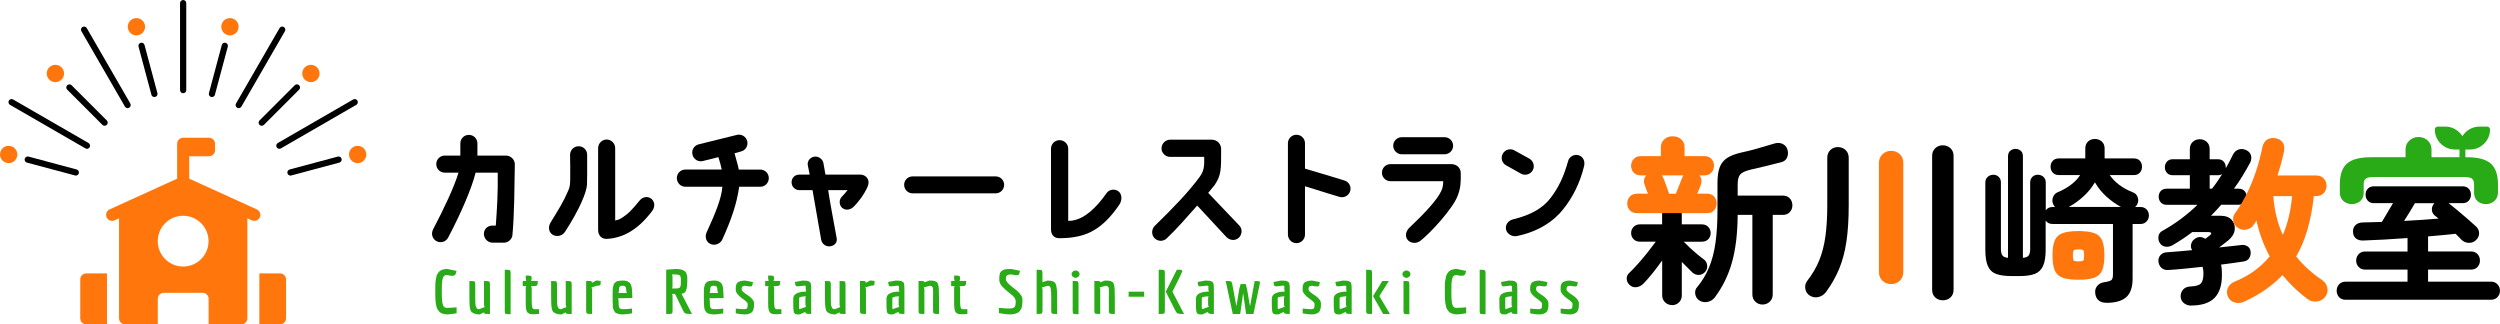
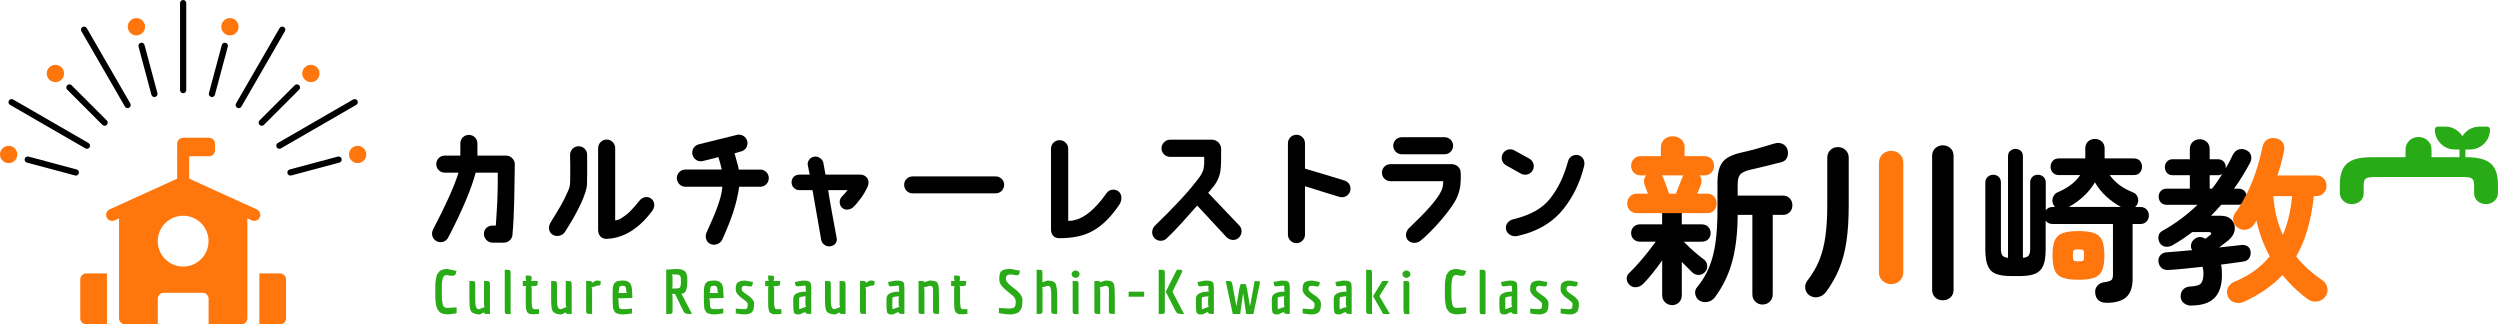
<svg xmlns="http://www.w3.org/2000/svg" id="b" width="908.13" height="117.81" viewBox="0 0 908.13 117.81">
  <g id="c">
    <path d="M29.15,101.51v14.12c0,1.21.98,2.19,2.19,2.19h7.51v-18.5h-7.51c-1.21,0-2.19.98-2.19,2.19Z" fill="#ff760d" />
    <path d="M101.72,99.32h-7.51v18.5h7.51c1.21,0,2.19-.98,2.19-2.19v-14.12c0-1.21-.98-2.19-2.19-2.19Z" fill="#ff760d" />
    <path d="M93.25,76.05l-24.52-11.15v-8.13h7.19c1.21,0,2.19-.98,2.19-2.19v-2.35c0-1.21-.98-2.19-2.19-2.19h-9.38c-1.21,0-2.19.98-2.19,2.19v12.67l-24.52,11.15c-1.1.5-1.59,1.8-1.09,2.9.5,1.1,1.8,1.59,2.9,1.09l1.6-.73v36.31c0,1.21.98,2.19,2.19,2.19h11.89v-9.27c0-1.21.98-2.19,2.19-2.19h14.08c1.21,0,2.19.98,2.19,2.19v9.27h11.89c1.21,0,2.19-.98,2.19-2.19v-36.31l1.6.73c.29.13.6.2.91.2.83,0,1.63-.48,2-1.28.5-1.1.01-2.4-1.09-2.9ZM66.53,96.83c-5.09,0-9.23-4.14-9.23-9.23s4.14-9.23,9.23-9.23,9.23,4.14,9.23,9.23-4.14,9.23-9.23,9.23Z" fill="#ff760d" />
    <path d="M157.3,83.35c4.23-8.04,7.66-15.42,9.26-20.63h-4.98c-1.74,0-3.1-1.36-3.1-3.1s1.36-3.1,3.1-3.1h5.64v-4.42c0-1.74,1.36-3.1,3.1-3.1s3.1,1.36,3.1,3.1v4.42h10.39c1.69,0,3.2,1.41,3.2,3.15-.14,7.94-.14,18.19-.89,25.94-.28,1.46-1.6,2.54-3.1,2.54h-4.09c-1.74,0-3.15-1.46-3.15-3.2s1.36-3.01,3.1-3.01h1.22c.42-5.92.8-11.51.71-19.22h-8.04c-1.41,5.64-5.22,14.57-10.01,23.64-.8,1.5-2.73,2.07-4.23,1.22-1.5-.8-2.02-2.73-1.22-4.23Z" />
    <path d="M200.69,85.23c-1.46-.99-1.6-2.87-.71-4.37,3.43-5.64,4.51-7.19,6.49-11.75.52-1.18.66-2.16.66-4.23,0-3.38.05-4.65-.05-8.6,0-1.74,1.36-3.15,3.05-3.15,1.74-.05,3.15,1.36,3.15,3.05,0,4.89.05,8.65-.05,10.9-.14,2.77-2.77,9.12-8.04,17.2-.94,1.46-3.1,1.88-4.51.94ZM236.73,72.3c1.22,1.17,1.27,2.91.05,4.51-2.91,3.76-5.31,5.87-8.37,7.66-1.5.89-4.7,2.21-8.04,2.3-1.74.05-3.1-1.13-3.1-3.24v-29.7c0-1.74,1.41-3.15,3.1-3.15s3.1,1.41,3.1,3.15v26.27c.94-.19,1.55-.42,2.07-.75,2.63-1.6,3.95-3.01,6.86-6.58,1.08-1.32,3.05-1.64,4.32-.47Z" />
    <path d="M279.27,64.69c0,1.74-1.36,3.15-3.1,3.15h-7.66c-.89,6.25-2.87,11.98-6.16,19.22-.75,1.55-2.77,2.3-4.32,1.55-1.55-.7-2.07-2.63-1.36-4.18,3.2-6.96,5.45-12.45,5.73-16.59h-13.44c-1.69,0-3.1-1.41-3.1-3.15s1.41-3.1,3.1-3.1h13.21c-.28-1.32-.56-2.44-1.22-4.51l-5.64,1.41c-1.69.42-3.38-.61-3.76-2.3-.42-1.65.56-3.34,2.26-3.76l13.86-3.43c1.65-.42,3.34.61,3.76,2.26.42,1.69-.61,3.38-2.26,3.76l-2.35.66c.56,2.26,1.22,4.09,1.55,5.92h7.8c1.74,0,3.1,1.41,3.1,3.1Z" />
    <path d="M315.5,66.24c0,.38-.09.99-.33,1.55-1.22,2.82-3.48,5.83-5.36,7.57-.52.47-1.41.8-2.21.8-1.22-.05-2.58-.94-2.58-2.77,0-.8.33-1.6.99-2.16.75-.8,1.36-1.5,1.88-2.16h-7.05c.42,3.1,2.02,11.7,3.1,17.53.23,1.36-.66,2.63-2.35,2.87-1.55.23-3.01-.85-3.29-2.35,0,0-3.05-17.53-3.15-18.05h-4.79c-1.55,0-2.82-1.27-2.82-2.82s1.08-2.82,2.82-2.82h3.76c-.14-.94-.52-2.4-.71-3.52-.14-1.03.47-2.68,2.4-3.01,1.22-.24,3.01.71,3.29,2.3,0,0,.66,3.76.75,4.23h12.78c1.27,0,2.87,1.03,2.87,2.82Z" />
    <path d="M328.43,67.13c0-1.69,1.36-3.05,3.05-3.05h30.22c1.69,0,3.06,1.36,3.06,3.05s-1.36,3.1-3.06,3.1h-30.22c-1.69,0-3.05-1.41-3.05-3.1Z" />
    <path d="M406.64,74.28c-5.22,7.75-10.2,10.48-14.71,11.51-2.44.52-3.95.7-7.24.75-2.02-.09-2.91-1.5-2.91-3.2v-29.33c0-1.74,1.41-3.1,3.1-3.1s3.15,1.36,3.15,3.1v26.22c1.27,0,1.6-.09,2.54-.33,3.15-.75,7.19-3.71,11.42-9.78.99-1.41,3.1-1.64,4.42-.52,1.27,1.13,1.17,3.24.24,4.65Z" />
    <path d="M419.33,86.45c-1.17-1.22-1.03-3.29.19-4.46,6.72-6.53,12.41-12.45,16.31-17.81,1.69-2.35,1.64-4.14,1.6-7.19h-12.36c-1.74,0-3.15-1.41-3.15-3.1s1.41-3.15,3.15-3.15h15.13c1.88,0,3.52,1.55,3.38,3.71,0,7,.09,9.21-2.44,12.88,0,0-.85,1.03-2.26,2.73l11.33,11.89c1.17,1.22,1.03,3.24-.23,4.42-1.27,1.18-3.15.99-4.42-.19l-10.67-11.51c-3.48,3.9-7.47,8.55-11.14,11.98-1.27,1.17-3.24,1.08-4.42-.19Z" />
    <path d="M486.49,71.5s-7.75-2.35-12.45-3.85v17.58c0,1.69-1.41,3.1-3.1,3.1s-3.1-1.41-3.1-3.1v-33.18c0-1.69,1.36-3.1,3.1-3.1s3.1,1.41,3.1,3.1v9.21c5.08,1.46,14.38,4.32,14.38,4.32,1.64.52,2.54,2.26,2.02,3.9s-2.3,2.54-3.95,2.02Z" />
    <path d="M530.62,62.72c.09,3.43-.05,5.64-1.13,8.41-1.65,4.51-9.73,13.39-13.54,16.35-1.36,1.08-3.48.99-4.61-.33-1.08-1.32-.66-3.2.56-4.37,5.97-5.64,10.1-10.2,11.56-13.25.56-1.03.75-2.16.8-3.71h-19.17c-1.69,0-3.1-1.36-3.1-3.1s1.41-3.1,3.1-3.1h22.23c1.93.09,3.24,1.41,3.29,3.1ZM506.09,52.94c0-1.74,1.41-3.1,3.1-3.1h15.56c1.69,0,3.1,1.36,3.1,3.1s-1.41,3.1-3.1,3.1h-15.56c-1.69,0-3.1-1.41-3.1-3.1Z" />
    <path d="M547.07,60.04c-1.5-.85-2.02-2.73-1.17-4.23.85-1.5,2.73-2.02,4.23-1.17l5.45,3.01c1.46.85,2.02,2.77,1.17,4.23-.85,1.5-2.77,2.02-4.23,1.22l-5.45-3.06ZM575.41,60.41c-1.46,6.06-4.18,11.33-7.43,15.42-3.57,4.61-9.35,8.37-17.01,9.92-1.64.33-3.52-.7-3.9-2.4-.38-1.88.99-3.29,2.54-3.67,6.81-1.65,10.86-4.23,13.49-7.57,3.01-3.85,4.93-7.9,6.53-13.63.42-1.64,2.26-2.58,3.85-2.07,1.64.52,2.4,2.21,1.93,3.99Z" />
    <path d="M607.39,110.82c-.99,0-1.83-.33-2.54-1-.71-.67-1.06-1.53-1.06-2.61v-12.61c-1.12,1.59-2.29,3.15-3.54,4.7-1.24,1.54-2.36,2.81-3.35,3.8-.69.69-1.5,1.09-2.45,1.22-.94.13-1.78-.15-2.51-.84-.64-.6-.99-1.32-1.03-2.16-.04-.84.23-1.53.84-2.09.99-.94,2.09-2.1,3.31-3.47,1.22-1.37,2.4-2.78,3.54-4.21,1.14-1.44,2.09-2.69,2.86-3.76h-5.73c-.94,0-1.72-.3-2.32-.9-.6-.6-.9-1.35-.9-2.25s.3-1.6.9-2.22c.6-.62,1.37-.93,2.32-.93h8.04v-4.38h-9.39c-.94,0-1.68-.29-2.22-.87-.54-.58-.8-1.28-.8-2.09,0-.86.27-1.58.8-2.16.54-.58,1.28-.87,2.22-.87h4.76c-.3-.73-.59-1.47-.87-2.22-.28-.75-.48-1.32-.61-1.71-.3-.86-.28-1.64.06-2.35.34-.71.92-1.17,1.74-1.38l.19-.06h-3.92c-.9,0-1.62-.29-2.16-.87-.54-.58-.8-1.28-.8-2.09s.27-1.51.8-2.09c.54-.58,1.25-.87,2.16-.87h7.85v-3.8c0-.99.35-1.8,1.06-2.45.71-.64,1.6-.96,2.67-.96s2.03.32,2.73.96c.71.64,1.06,1.46,1.06,2.45v3.8h7.72c.94,0,1.67.29,2.19.87s.77,1.28.77,2.09-.26,1.51-.77,2.09-1.24.87-2.19.87h-3.6c.86.26,1.45.74,1.77,1.45.32.71.33,1.49.03,2.35-.17.43-.4,1.01-.68,1.74-.28.73-.59,1.46-.93,2.19h4.38c.94,0,1.67.29,2.19.87.51.58.77,1.3.77,2.16s-.26,1.51-.77,2.09c-.52.58-1.24.87-2.19.87h-8.88v4.38h7.27c.99,0,1.77.31,2.35.93.58.62.87,1.36.87,2.22,0,.9-.29,1.65-.87,2.25-.58.6-1.36.9-2.35.9h-6.56c.56.6,1.3,1.33,2.22,2.19.92.86,1.87,1.68,2.83,2.48.97.79,1.75,1.41,2.35,1.83.69.56,1.06,1.29,1.13,2.19s-.2,1.67-.8,2.32c-.64.69-1.39,1.04-2.25,1.06-.86.02-1.63-.27-2.32-.87-1.03-.99-2.32-2.27-3.86-3.86v12.1c0,1.07-.34,1.94-1.03,2.61-.69.66-1.52,1-2.51,1ZM605.66,71.12h3.22c.34-.86.75-1.89,1.22-3.09.47-1.2.86-2.19,1.16-2.96.3-.81.81-1.37,1.54-1.67h-11.07c.34.13.68.33,1,.61.32.28.57.65.74,1.13.17.34.39.89.64,1.64.26.75.54,1.52.84,2.32.3.79.54,1.47.71,2.03ZM640.21,110.62c-.99,0-1.84-.34-2.57-1.03-.73-.69-1.09-1.59-1.09-2.7v-28.83h-5.34c-.04,6.73-.73,12.47-2.06,17.21-1.33,4.74-3.43,9.02-6.31,12.84-.69.86-1.58,1.38-2.67,1.58-1.09.19-2.09-.01-2.99-.61-.77-.56-1.23-1.32-1.38-2.28-.15-.97.07-1.79.68-2.48,1.8-2.14,3.25-4.54,4.34-7.17,1.09-2.64,1.88-5.66,2.35-9.07.47-3.41.71-7.32.71-11.74v-9.97c0-2.4.29-4.32.87-5.76.58-1.44,1.52-2.55,2.83-3.35,1.31-.79,3.03-1.43,5.18-1.9,1.67-.34,3.59-.83,5.76-1.45,2.17-.62,4.11-1.19,5.82-1.71,1.16-.39,2.19-.38,3.09.03.9.41,1.5,1.04,1.8,1.9.34,1.03.34,2.01,0,2.93-.34.92-1.03,1.53-2.06,1.83-1.85.47-3.73.94-5.66,1.42-1.93.47-3.84.92-5.73,1.35-1.76.43-2.96.99-3.6,1.67-.64.69-.97,1.91-.97,3.67v4.05h16.41c1.07,0,1.92.34,2.54,1.03.62.69.93,1.52.93,2.51s-.31,1.76-.93,2.44c-.62.69-1.47,1.03-2.54,1.03h-3.67v28.83c0,1.12-.36,2.02-1.09,2.7-.73.69-1.61,1.03-2.64,1.03Z" />
    <path d="M657.45,107.41c-.94-.6-1.5-1.44-1.67-2.51-.17-1.07.06-2.04.71-2.9,1.84-2.36,3.29-4.83,4.34-7.4,1.05-2.57,1.8-5.48,2.25-8.72.45-3.24.68-7,.68-11.29v-17.24c0-1.2.38-2.16,1.13-2.86.75-.71,1.66-1.06,2.73-1.06s1.99.35,2.77,1.06c.77.71,1.16,1.66,1.16,2.86v17.24c0,5.06-.28,9.46-.84,13.19-.56,3.73-1.45,7.06-2.67,9.97-1.22,2.92-2.8,5.68-4.73,8.3-.69.94-1.59,1.55-2.7,1.83-1.12.28-2.17.12-3.15-.48ZM686.73,102.9c-1.07,0-1.99-.35-2.77-1.06-.77-.71-1.16-1.64-1.16-2.8v-39.63c0-1.16.39-2.09,1.16-2.8.77-.71,1.69-1.06,2.77-1.06s1.98.35,2.73,1.06c.75.71,1.13,1.64,1.13,2.8v39.63c0,1.16-.38,2.09-1.13,2.8-.75.71-1.66,1.06-2.73,1.06ZM705.71,109.08c-1.07,0-1.98-.34-2.73-1.03-.75-.69-1.13-1.63-1.13-2.83v-48.58c0-1.16.38-2.09,1.13-2.8.75-.71,1.66-1.06,2.73-1.06s2.05.35,2.8,1.06c.75.71,1.13,1.64,1.13,2.8v48.58c0,1.2-.38,2.14-1.13,2.83-.75.69-1.68,1.03-2.8,1.03Z" />
    <path d="M765.09,109.98c-1.2,0-2.15-.31-2.83-.93-.69-.62-1.07-1.47-1.16-2.54-.13-1.03.11-1.91.71-2.64.6-.73,1.44-1.18,2.51-1.35,1.42-.21,2.31-.48,2.67-.8.36-.32.55-1.02.55-2.09v-18.27h-21.94c-1.12,0-1.95-.41-2.51-1.22v10.55c0,2.53-.31,4.49-.93,5.89-.62,1.39-1.62,2.36-2.99,2.9-1.37.54-3.22.8-5.53.8h-3.02c-2.27,0-4.11-.26-5.5-.77-1.39-.51-2.4-1.47-3.02-2.86-.62-1.39-.93-3.38-.93-5.95v-24.39c0-.86.29-1.54.87-2.06s1.25-.77,2.03-.77,1.43.26,1.96.77c.54.51.8,1.2.8,2.06v24.13c0,1.07.18,1.86.55,2.35.36.49,1.04.78,2.03.87v-36.87c0-.9.28-1.58.84-2.03.56-.45,1.18-.68,1.87-.68.73,0,1.36.23,1.9.68.54.45.8,1.13.8,2.03v36.87c1.03-.09,1.73-.36,2.09-.84.36-.47.55-1.26.55-2.38v-24.13c0-.86.27-1.54.8-2.06s1.19-.77,1.96-.77c.81,0,1.5.26,2.06.77s.84,1.2.84,2.06v10.1c.56-.81,1.39-1.22,2.51-1.22h.84c-.09-.13-.18-.26-.29-.39-.11-.13-.2-.28-.29-.45-.43-.86-.48-1.74-.16-2.64.32-.9.89-1.52,1.71-1.87,1.76-.73,3.35-1.62,4.76-2.67,1.42-1.05,2.55-2.24,3.41-3.57h-7.72c-.94,0-1.68-.3-2.22-.9-.54-.6-.8-1.31-.8-2.12,0-.86.27-1.58.8-2.16s1.28-.87,2.22-.87h9.59v-3.6c0-1.07.33-1.92,1-2.54.66-.62,1.49-.93,2.48-.93s1.82.31,2.51.93c.69.62,1.03,1.47,1.03,2.54v3.6h10.62c.94,0,1.67.29,2.19.87s.77,1.3.77,2.16-.26,1.52-.77,2.12c-.51.6-1.24.9-2.19.9h-8.75c1.84,2.7,4.67,4.8,8.49,6.31.81.3,1.37.89,1.67,1.77.3.88.24,1.73-.19,2.54-.17.39-.43.71-.77.97h1.93c.94,0,1.69.3,2.25.9.56.6.84,1.33.84,2.19s-.28,1.53-.84,2.16c-.56.62-1.31.93-2.25.93h-2.83v19.82c0,3.13-.77,5.38-2.32,6.76-1.54,1.37-3.95,2.06-7.21,2.06ZM755.12,100.84c-2.36,0-4.18-.23-5.47-.68s-2.18-1.28-2.67-2.48c-.49-1.2-.74-2.92-.74-5.15s.25-3.95.74-5.15c.49-1.2,1.38-2.03,2.67-2.48s3.11-.68,5.47-.68,4.18.23,5.47.68c1.29.45,2.18,1.28,2.67,2.48.49,1.2.74,2.92.74,5.15s-.25,3.95-.74,5.15c-.49,1.2-1.38,2.03-2.67,2.48-1.29.45-3.11.68-5.47.68ZM751.52,75.17h18.92c-1.84-.99-3.6-2.24-5.28-3.76-1.67-1.52-3.07-3.25-4.18-5.18-1.07,1.84-2.43,3.53-4.09,5.05-1.65,1.52-3.44,2.82-5.37,3.89ZM755.12,95.24c1.12,0,1.82-.15,2.12-.45.3-.3.45-1.05.45-2.25s-.15-1.95-.45-2.25c-.3-.3-1.01-.45-2.12-.45s-1.77.15-2.09.45c-.32.3-.48,1.05-.48,2.25s.16,1.95.48,2.25c.32.3,1.02.45,2.09.45Z" />
    <path d="M795.91,111.01c-.94,0-1.8-.29-2.57-.87-.77-.58-1.18-1.41-1.22-2.48,0-.99.31-1.82.93-2.51.62-.69,1.53-1.05,2.73-1.09,1.89-.09,3.13-.46,3.73-1.13.6-.66.9-1.9.9-3.7,0-.77-.11-1.54-.32-2.32-2.36.26-4.62.49-6.79.71-2.17.22-4.02.36-5.57.45-1.03.09-1.88-.16-2.54-.74s-1.04-1.36-1.13-2.35c-.09-.86.15-1.62.71-2.28.56-.66,1.35-1.02,2.38-1.06,1.16-.09,2.53-.19,4.12-.32,1.59-.13,3.26-.28,5.02-.45-.43-.69-.55-1.42-.35-2.19.19-.77.59-1.37,1.19-1.8,1.2-.99,2.53-1.03,3.99-.13.34-.26.65-.5.93-.74.28-.24.46-.38.55-.42.47-.34.68-.64.61-.9s-.44-.39-1.13-.39h-5.73c-1.12.86-2.27,1.68-3.47,2.48-1.2.79-2.42,1.56-3.67,2.28-.82.47-1.67.65-2.57.55-.9-.11-1.61-.57-2.12-1.38-.43-.73-.58-1.53-.45-2.41.13-.88.6-1.53,1.42-1.96,2.4-1.33,4.66-2.79,6.79-4.38,2.12-1.59,4.11-3.28,5.95-5.08h-11.13c-.94,0-1.67-.29-2.19-.87s-.77-1.28-.77-2.09.26-1.5.77-2.06c.51-.56,1.24-.84,2.19-.84h8.36v-4.89h-6.24c-.86,0-1.54-.28-2.06-.84-.51-.56-.77-1.24-.77-2.06s.26-1.5.77-2.06c.51-.56,1.2-.84,2.06-.84h6.24v-3.67c0-1.12.35-1.99,1.06-2.64s1.55-.96,2.54-.96,1.83.32,2.54.96,1.06,1.52,1.06,2.64v3.67h2.96c.9,0,1.61.28,2.12.84.51.56.77,1.24.77,2.06v.39c.9-1.54,1.76-3.17,2.57-4.89.51-1.03,1.23-1.68,2.16-1.96.92-.28,1.86-.18,2.8.29.86.43,1.41,1.06,1.64,1.9.23.84.12,1.73-.35,2.67-.86,1.59-1.77,3.17-2.73,4.76-.96,1.59-2.01,3.13-3.12,4.63h1.67c.9,0,1.61.27,2.12.8.51.54.79,1.17.84,1.9,1.37-2.7,2.56-5.57,3.57-8.59,1.01-3.02,1.79-5.97,2.35-8.85.26-1.16.77-1.97,1.54-2.44.77-.47,1.67-.6,2.7-.39.99.17,1.72.62,2.19,1.35.47.73.6,1.63.39,2.7-.34,1.63-.73,3.24-1.16,4.83-.43,1.59-.9,3.13-1.42,4.63h14.8c.99,0,1.77.31,2.35.93.58.62.87,1.38.87,2.28s-.29,1.66-.87,2.28c-.58.62-1.36.93-2.35.93h-1.35c-.9,9.14-3.09,16.64-6.56,22.52,2.66,3.39,5.94,6.39,9.84,9.01.9.64,1.44,1.48,1.61,2.51.17,1.03-.06,1.95-.71,2.77-.69.86-1.58,1.35-2.67,1.48s-2.09-.15-2.99-.84c-1.84-1.37-3.54-2.82-5.08-4.34-1.54-1.52-2.98-3.1-4.31-4.73-3.65,4.03-8.34,7.36-14.09,9.97-1.03.47-2.04.58-3.02.32-.99-.26-1.72-.86-2.19-1.8-.43-.99-.45-1.91-.06-2.77.39-.86,1.05-1.5,2-1.93,2.87-1.16,5.41-2.55,7.62-4.18,2.21-1.63,4.13-3.47,5.76-5.53-2.45-4.38-4.18-9.2-5.21-14.48-.26.43-.53.86-.8,1.29-.28.43-.55.86-.8,1.29-.56.82-1.32,1.34-2.28,1.58-.96.24-1.88.08-2.73-.48-.82-.51-1.32-1.23-1.51-2.16-.19-.92-.01-1.75.55-2.48.9-1.16,1.74-2.45,2.51-3.86-.43.22-.9.32-1.42.32h-6.31c-.6.69-1.21,1.36-1.83,2.03-.62.67-1.25,1.32-1.9,1.96h3.41c1.84,0,3.22.5,4.12,1.51.9,1.01,1.26,2.21,1.09,3.6-.17,1.39-.94,2.67-2.32,3.83-.39.3-.88.69-1.48,1.16-.6.47-1.22.94-1.87,1.42,1.59-.17,3.08-.33,4.47-.48,1.39-.15,2.63-.29,3.7-.42.81-.09,1.54.09,2.19.51.64.43,1.01,1.07,1.09,1.93.08.86-.08,1.62-.48,2.28-.41.67-1.04,1.08-1.9,1.25-1.07.17-2.33.35-3.76.55-1.44.19-2.97.4-4.6.61.13.56.21,1.15.26,1.77.04.62.06,1.3.06,2.03,0,3.73-.91,6.51-2.73,8.33-1.82,1.82-4.64,2.73-8.46,2.73ZM802.67,68.54h.84c.69-.86,1.34-1.74,1.96-2.64.62-.9,1.21-1.8,1.77-2.7-.43.3-.96.45-1.61.45h-2.96v4.89ZM828.99,86.82c1.11-2.36,1.99-4.88,2.64-7.56.64-2.68,1.07-5.46,1.29-8.33h-7.98c.39,5.96,1.74,11.26,4.05,15.89Z" />
-     <path d="M852.08,108.89c-1.03,0-1.83-.32-2.41-.96-.58-.64-.87-1.42-.87-2.32s.29-1.67.87-2.32,1.38-.97,2.41-.97h22.46v-4.38h-15.38c-.99,0-1.78-.32-2.38-.97-.6-.64-.9-1.42-.9-2.32s.3-1.67.9-2.32c.6-.64,1.39-.97,2.38-.97h15.38v-4.89c-2.87.22-5.69.4-8.46.55-2.77.15-5.31.27-7.62.35-1.07.04-1.95-.2-2.64-.74-.69-.54-1.05-1.34-1.09-2.41-.04-.99.25-1.79.87-2.41.62-.62,1.45-.95,2.48-1,2.19-.09,4.57-.15,7.14-.19.47-.81,1.12-1.9,1.93-3.25.81-1.35,1.52-2.54,2.12-3.57h-6.95c-.94,0-1.68-.3-2.22-.9-.54-.6-.8-1.33-.8-2.19s.27-1.58.8-2.16,1.28-.87,2.22-.87h32.23c.94,0,1.68.29,2.22.87s.8,1.3.8,2.16-.27,1.59-.8,2.19c-.54.6-1.28.9-2.22.9h-5.08c.9.69,1.97,1.56,3.22,2.61,1.24,1.05,2.48,2.1,3.7,3.15,1.22,1.05,2.24,1.96,3.06,2.73.73.69,1.09,1.5,1.09,2.45s-.39,1.78-1.16,2.51c-.73.69-1.61,1.01-2.64.96-1.03-.04-1.91-.43-2.64-1.16-.3-.3-.62-.63-.96-1-.34-.36-.73-.74-1.16-1.13-1.42.17-2.97.33-4.67.48-1.69.15-3.46.31-5.31.48v5.47h15.57c1.03,0,1.83.32,2.41.97.58.64.87,1.42.87,2.32s-.29,1.67-.87,2.32c-.58.64-1.38.97-2.41.97h-15.57v4.38h22.84c.99,0,1.78.32,2.38.97.6.64.9,1.42.9,2.32s-.3,1.67-.9,2.32c-.6.64-1.39.96-2.38.96h-52.76ZM854.01,73.82c-1.03,0-1.92-.33-2.67-1-.75-.66-1.13-1.58-1.13-2.73v-2.9c0-3.39.83-5.79,2.48-7.21,1.65-1.42,4.45-2.12,8.4-2.12h13v-3.35c0-1.16.41-2.11,1.22-2.86.81-.75,1.8-1.13,2.96-1.13s2.14.38,2.96,1.13c.81.75,1.22,1.71,1.22,2.86v3.35h13.25c3.95,0,6.75.71,8.4,2.12s2.48,3.82,2.48,7.21v2.9c0,1.16-.38,2.07-1.13,2.73-.75.67-1.64,1-2.67,1s-1.97-.31-2.7-.93c-.73-.62-1.09-1.49-1.09-2.61v-2.96c0-1.24-.3-2.11-.9-2.61-.6-.49-1.72-.74-3.35-.74h-32.75c-1.59,0-2.68.25-3.28.74-.6.49-.9,1.36-.9,2.61v2.96c0,1.12-.36,1.98-1.09,2.61-.73.62-1.63.93-2.7.93ZM873.32,80.25c2.19-.13,4.35-.26,6.5-.39,2.14-.13,4.14-.28,5.98-.45-.21-.21-.44-.41-.68-.58-.24-.17-.46-.34-.68-.52-.69-.6-1.04-1.33-1.06-2.19-.02-.86.29-1.63.93-2.32h-7.08c-.51.9-1.14,1.95-1.87,3.15-.73,1.2-1.42,2.3-2.06,3.28Z" />
    <path d="M66.53,33.87c-.62,0-1.13-.51-1.13-1.13V1.13c0-.62.51-1.13,1.13-1.13s1.13.51,1.13,1.13v31.61c0,.62-.51,1.13-1.13,1.13Z" />
    <path d="M46.36,39.28c-.39,0-.77-.2-.98-.56l-15.81-27.38c-.31-.54-.13-1.23.41-1.54.54-.31,1.23-.13,1.54.41l15.81,27.38c.31.54.13,1.23-.41,1.54-.18.1-.37.15-.56.15Z" />
    <path d="M31.58,54.05c-.19,0-.39-.05-.56-.15L3.64,38.09c-.54-.31-.73-1-.41-1.54.31-.54,1-.73,1.54-.41l27.38,15.81c.54.31.73,1,.41,1.54-.21.36-.59.56-.98.56Z" />
    <path d="M101.48,54.05c-.39,0-.77-.2-.98-.56-.31-.54-.13-1.23.41-1.54l27.38-15.81c.54-.31,1.23-.13,1.54.41.31.54.13,1.23-.41,1.54l-27.38,15.81c-.18.1-.37.15-.56.15Z" />
    <path d="M86.71,39.28c-.19,0-.39-.05-.56-.15-.54-.31-.73-1-.41-1.54l15.81-27.38c.31-.54,1-.73,1.54-.41s.73,1,.41,1.54l-15.81,27.38c-.21.36-.59.56-.98.56Z" />
    <path d="M56.09,35.25c-.5,0-.96-.33-1.09-.84l-4.68-17.48c-.16-.6.2-1.22.8-1.38.6-.16,1.22.2,1.38.8l4.68,17.48c.16.6-.2,1.22-.8,1.38-.1.03-.2.04-.29.04Z" />
    <path d="M52.59,8.9c.45,1.68-.55,3.4-2.22,3.85-1.68.45-3.4-.55-3.85-2.22s.55-3.4,2.22-3.85c1.68-.45,3.4.55,3.85,2.22Z" fill="#ff760d" />
    <path d="M38,45.69c-.29,0-.58-.11-.8-.33l-12.79-12.79c-.44-.44-.44-1.16,0-1.6.44-.44,1.16-.44,1.6,0l12.79,12.79c.44.44.44,1.16,0,1.6-.22.22-.51.33-.8.33Z" />
    <path d="M22.35,24.47c1.23,1.23,1.23,3.22,0,4.45-1.23,1.23-3.22,1.23-4.45,0-1.23-1.23-1.23-3.22,0-4.45,1.23-1.23,3.22-1.23,4.45,0Z" fill="#ff760d" />
    <path d="M27.55,63.78c-.1,0-.19-.01-.29-.04l-17.48-4.68c-.6-.16-.96-.78-.8-1.38.16-.6.78-.96,1.38-.8l17.48,4.68c.6.16.96.78.8,1.38-.14.5-.59.84-1.09.84Z" />
    <path d="M3.96,53.08c1.68.45,2.67,2.17,2.22,3.85-.45,1.68-2.17,2.67-3.85,2.22-1.68-.45-2.67-2.17-2.22-3.85.45-1.68,2.17-2.67,3.85-2.22Z" fill="#ff760d" />
    <path d="M105.51,63.78c-.5,0-.96-.33-1.09-.84-.16-.6.2-1.22.8-1.38l17.48-4.68c.61-.16,1.22.2,1.38.8.16.6-.2,1.22-.8,1.38l-17.48,4.68c-.1.03-.2.04-.29.04Z" />
    <path d="M130.73,59.15c-1.68.45-3.4-.55-3.85-2.22-.45-1.68.55-3.4,2.22-3.85,1.68-.45,3.4.55,3.85,2.22.45,1.68-.55,3.4-2.22,3.85Z" fill="#ff760d" />
    <path d="M95.07,45.69c-.29,0-.58-.11-.8-.33-.44-.44-.44-1.16,0-1.6l12.79-12.79c.44-.44,1.16-.44,1.6,0,.44.44.44,1.16,0,1.6l-12.79,12.79c-.22.22-.51.33-.8.33Z" />
    <path d="M115.16,28.92c-1.23,1.23-3.22,1.23-4.45,0-1.23-1.23-1.23-3.22,0-4.45,1.23-1.23,3.22-1.23,4.45,0,1.23,1.23,1.23,3.22,0,4.45Z" fill="#ff760d" />
    <path d="M76.98,35.25c-.1,0-.19-.01-.29-.04-.6-.16-.96-.78-.8-1.38l4.68-17.48c.16-.6.78-.96,1.38-.8.6.16.96.78.8,1.38l-4.68,17.48c-.14.5-.59.84-1.09.84Z" />
    <path d="M86.56,10.53c-.45,1.68-2.17,2.67-3.85,2.22-1.68-.45-2.67-2.17-2.22-3.85.45-1.68,2.17-2.67,3.85-2.22,1.68.45,2.67,2.17,2.22,3.85Z" fill="#ff760d" />
    <path d="M611.2,77.42h8.88c1.1,0,1.97-.35,2.59-1.05.6-.68.91-1.5.91-2.45s-.31-1.83-.91-2.51c-.62-.7-1.49-1.05-2.59-1.05h-3.54c.21-.49.41-.97.6-1.46.28-.73.5-1.3.68-1.75.35-.99.33-1.91-.05-2.75-.12-.25-.26-.48-.43-.69h1.78c1.1,0,1.97-.35,2.59-1.05.6-.68.91-1.5.91-2.45s-.31-1.77-.91-2.45c-.62-.7-1.49-1.05-2.59-1.05h-7.19v-3.26c0-1.14-.42-2.1-1.24-2.84-.81-.73-1.85-1.1-3.1-1.1s-2.23.37-3.03,1.1c-.82.75-1.24,1.7-1.24,2.84v3.26h-7.31c-1.05,0-1.91.35-2.55,1.04-.63.68-.95,1.5-.95,2.46s.32,1.78.95,2.46c.64.69,1.5,1.04,2.55,1.04h1.95c-.17.2-.32.43-.44.68-.41.84-.44,1.77-.09,2.75.13.39.33.97.62,1.72.19.5.38,1,.58,1.5h-3.97c-1.1,0-1.97.35-2.61,1.04-.63.68-.95,1.53-.95,2.52s.32,1.78.95,2.46c.64.69,1.52,1.04,2.61,1.04h16.54ZM606.31,70.37c-.16-.49-.36-1.05-.6-1.68-.3-.79-.58-1.55-.83-2.3-.26-.76-.49-1.33-.65-1.65-.14-.39-.33-.73-.57-1.02h7.85c-.2.27-.37.59-.5.94-.3.77-.69,1.76-1.16,2.96-.41,1.05-.77,1.96-1.09,2.75h-2.46Z" fill="#ff760d" />
    <path d="M690.09,56c-.85-.8-1.89-1.21-3.1-1.21s-2.26.4-3.13,1.2c-.88.81-1.33,1.89-1.33,3.19v39.63c0,1.31.45,2.38,1.33,3.19.87.8,1.92,1.2,3.13,1.2s2.25-.41,3.1-1.21c.86-.81,1.29-1.88,1.29-3.19v-39.63c0-1.31-.44-2.38-1.29-3.19Z" fill="#ff760d" />
    <path d="M814.37,73.61c-.76,1.39-1.59,2.66-2.46,3.79-.65.86-.87,1.84-.65,2.91.22,1.07.81,1.91,1.75,2.5.98.64,2.04.82,3.15.55,1.09-.27,1.97-.87,2.62-1.82.25-.42.52-.85.79-1.27.03-.05.07-.11.1-.16,1.03,4.68,2.65,9.05,4.82,13-1.55,1.9-3.38,3.64-5.43,5.16-2.16,1.59-4.68,2.98-7.53,4.13-1.06.48-1.82,1.22-2.26,2.2-.45,1-.43,2.07.07,3.23.54,1.08,1.39,1.78,2.53,2.08.39.1.79.15,1.19.15.73,0,1.46-.17,2.2-.51,5.57-2.54,10.23-5.78,13.85-9.64,1.23,1.47,2.55,2.91,3.96,4.29,1.55,1.53,3.28,3.01,5.14,4.39,1.01.77,2.15,1.09,3.38.94,1.23-.15,2.25-.71,3.03-1.68.74-.93,1.01-2.01.82-3.19-.2-1.17-.81-2.13-1.84-2.87-3.73-2.5-6.92-5.39-9.5-8.61,3.33-5.77,5.48-13.14,6.4-21.94h.87c1.14,0,2.06-.37,2.74-1.1.67-.72,1.01-1.61,1.01-2.65s-.34-1.93-1.01-2.65c-.68-.73-1.61-1.1-2.74-1.1h-14.05c.42-1.28.82-2.61,1.19-3.96.43-1.6.82-3.23,1.17-4.86.24-1.21.09-2.25-.46-3.1-.56-.86-1.41-1.39-2.53-1.58-1.16-.24-2.2-.09-3.09.45-.9.55-1.5,1.49-1.79,2.8-.55,2.83-1.33,5.79-2.33,8.78-.99,2.98-2.18,5.84-3.54,8.52l-1.54,2.82ZM832.6,71.25c-.23,2.64-.64,5.21-1.23,7.67-.54,2.25-1.25,4.4-2.13,6.42-1.91-4.16-3.07-8.89-3.46-14.09h6.82Z" fill="#ff760d" />
    <path d="M904.72,59.36c-1.77-1.52-4.63-2.25-8.75-2.25h-12.72v-2.81c0-1.31-.47-2.4-1.39-3.26-.91-.84-2.03-1.27-3.32-1.27s-2.41.43-3.32,1.27c-.93.85-1.4,1.95-1.4,3.26v2.81h-12.46c-4.12,0-6.98.74-8.75,2.25-1.77,1.51-2.66,4.08-2.66,7.61v2.9c0,1.31.44,2.37,1.31,3.14.85.75,1.86,1.13,3.03,1.13s2.22-.36,3.05-1.06c.85-.73,1.28-1.74,1.28-3.01v-2.96c0-1.07.24-1.81.71-2.19.34-.28,1.13-.62,2.94-.62h32.75c1.86,0,2.66.34,3,.62.47.38.71,1.12.71,2.19v2.96c0,1.28.43,2.29,1.28,3.01.82.7,1.85,1.06,3.05,1.06s2.18-.38,3.03-1.13c.87-.77,1.31-1.82,1.31-3.14v-2.9c0-3.54-.9-6.1-2.67-7.61Z" fill="#29aa17" />
    <path d="M763.64,87.43c-.55-1.34-1.56-2.28-2.99-2.78-1.34-.47-3.24-.71-5.65-.71s-4.31.24-5.65.71c-1.43.5-2.44,1.44-2.99,2.78-.53,1.28-.78,3.03-.78,5.35s.25,4.08.78,5.35c.55,1.34,1.56,2.28,2.99,2.78,1.34.47,3.24.71,5.65.71s4.31-.24,5.65-.71c1.43-.5,2.44-1.44,2.99-2.78.52-1.26.78-3.06.78-5.35s-.26-4.09-.78-5.35ZM757.05,92.78c0,1.5-.24,1.82-.29,1.87s-.36.29-1.74.29c-1.3,0-1.65-.23-1.73-.31-.05-.05-.31-.37-.31-1.86s.26-1.81.31-1.86c.08-.07.43-.31,1.73-.31,1.38,0,1.69.24,1.74.29.05.05.29.37.29,1.87Z" fill="#ff760d" />
    <path d="M160.52,103.47c-.02.52-.04,1.32-.04,2.41s.01,1.89.04,2.41c.02.52.09,1.11.2,1.77.11.66.3,1.13.58,1.39.27.27.64.4,1.1.4s1.1-.03,1.9-.1c.8-.07,1.32-.11,1.56-.12v2.17c-.14.02-.62.09-1.43.21-.81.13-1.45.19-1.93.19s-.91-.05-1.3-.15-.72-.22-1.01-.36c-.29-.14-.54-.36-.77-.65-.22-.29-.41-.55-.55-.79-.14-.24-.26-.58-.36-1.04-.1-.45-.17-.83-.22-1.13-.05-.3-.09-.74-.12-1.33-.03-.59-.05-1.04-.05-1.37v-3.01c0-1.07.04-1.86.12-2.35.08-.5.17-.97.26-1.42s.22-.78.36-1.02c.14-.23.33-.49.55-.77.22-.28.48-.49.77-.62.7-.33,1.47-.49,2.3-.49l3.34.71c-.13.86-.37,1.4-.72,1.61-.19.1-.46.16-.82.16s-.77-.04-1.25-.13l-.67-.16c-.45,0-.81.13-1.08.4-.27.27-.46.73-.58,1.4-.11.66-.18,1.25-.2,1.77Z" fill="#29aa17" />
    <path d="M176.06,111.53l-.24-.67v-8.79c1.07,0,1.7.06,1.88.17.18.11.28.5.28,1.17v10.65c-.94,0-1.54-.03-1.78-.08-.24-.05-.37-.23-.38-.52l-1.54.76c-1.26,0-2.25-.29-2.95-.87-.45-.36-.7-1.34-.77-2.95-.03-.49-.05-1.29-.05-2.39v-5.94c1.07,0,1.7.06,1.87.17.18.11.26.5.26,1.17v4.55c0,1.74.04,2.75.13,3.04s.18.53.28.74c.16.36.49.55.98.58l2.02-.78Z" fill="#29aa17" />
    <path d="M185.49,99.34v14.8c-1.07,0-1.7-.06-1.87-.17-.18-.11-.26-.5-.26-1.17v-14.82c1.06,0,1.68.06,1.86.17.18.11.28.51.28,1.19Z" fill="#29aa17" />
    <path d="M195.35,102.07c0,.85-.08,1.37-.25,1.57-.17.2-.66.3-1.48.3h-.7l.22.56v4.42c0,1.27.05,2.13.16,2.6s.32.73.66.79h1.82v1.74l-1.94.11c-.8,0-1.33-.07-1.58-.22-.26-.15-.45-.27-.58-.36s-.24-.27-.34-.55c-.1-.27-.17-.5-.22-.67-.05-.17-.08-.48-.11-.94-.02-.45-.04-.83-.04-1.13v-5.8l.19-.56h-1.27v-1.88h1.27l-.19-.83v-1.14c1.07,0,1.7.05,1.88.15s.28.45.28,1.06l-.19.76h2.4Z" fill="#29aa17" />
    <path d="M205.75,111.53l-.24-.67v-8.79c1.07,0,1.7.06,1.88.17.18.11.28.5.28,1.17v10.65c-.94,0-1.54-.03-1.78-.08-.24-.05-.37-.23-.38-.52l-1.54.76c-1.26,0-2.25-.29-2.95-.87-.45-.36-.7-1.34-.77-2.95-.03-.49-.05-1.29-.05-2.39v-5.94c1.07,0,1.7.06,1.87.17.18.11.26.5.26,1.17v4.55c0,1.74.04,2.75.13,3.04s.18.53.28.74c.16.36.49.55.98.58l2.02-.78Z" fill="#29aa17" />
    <path d="M215.08,114.05c-1.07,0-1.7-.06-1.88-.17-.18-.11-.28-.5-.28-1.17v-10.65c1.06,0,1.67.03,1.85.09.18.06.26.26.26.6l1.54-.85c.46,0,.89.04,1.27.13l.38.02c0,.85-.06,1.35-.19,1.51-.13.16-.54.23-1.22.23l-1.97.62.24.62v9Z" fill="#29aa17" />
    <path d="M226.27,112.31c1.09,0,2.19-.07,3.31-.22v1.74c-1.49.25-2.54.38-3.17.38s-1.12-.04-1.5-.12c-.38-.08-.7-.18-.97-.29-.27-.11-.5-.3-.67-.57-.18-.27-.31-.52-.41-.75-.1-.23-.17-.58-.22-1.06-.06-.64-.1-1.32-.1-2.04v-2.98c0-1.06.03-1.71.1-1.98.06-.26.14-.54.22-.85.08-.31.18-.52.31-.65.13-.13.28-.28.47-.45s.4-.29.64-.35c.75-.15,1.42-.22,2.02-.22s1.1.09,1.52.26c.42.17.75.38.98.64.23.25.41.61.54,1.07.21.73.31,1.68.31,2.86l.07,1.52-5.23.11.19.51c0,1.47.08,2.41.23,2.82.15.41.6.61,1.36.61ZM227.26,104.27c-.15-.31-.52-.46-1.09-.46s-.95.13-1.12.4c-.17.27-.25.85-.25,1.74l-.19.49h3.14l-.24-.49c-.02-.82-.1-1.38-.25-1.69Z" fill="#29aa17" />
    <path d="M242.58,114.05h-.58v-16.09l3.43-.25c1.44,0,2.43.19,2.98.58.21.15.38.28.53.4s.26.3.36.54l.19.62c.11.28.17.65.17,1.12v1.29c0,2.14-.33,3.48-.98,4.02-.29.24-.66.38-1.13.42l3.82,7.34h-.79c-.8,0-1.34-.07-1.63-.21s-.55-.46-.79-.97l-2.95-6.09h-1.13l.22.56.02,5.36c0,.68-.07,1.08-.22,1.19-.14.11-.65.17-1.51.17ZM245.49,104.79c.86,0,1.39-.16,1.57-.49.18-.33.28-.86.28-1.61s0-1.22-.01-1.42c0-.2-.04-.43-.11-.69-.06-.26-.16-.44-.29-.52-.34-.24-.82-.36-1.44-.36h-1.42l.22.56v4.02l-.19.51h1.39Z" fill="#29aa17" />
    <path d="M259.41,112.31c1.09,0,2.19-.07,3.31-.22v1.74c-1.49.25-2.54.38-3.17.38s-1.12-.04-1.5-.12c-.38-.08-.7-.18-.97-.29-.27-.11-.5-.3-.67-.57-.18-.27-.31-.52-.41-.75-.1-.23-.17-.58-.22-1.06-.06-.64-.1-1.32-.1-2.04v-2.98c0-1.06.03-1.71.1-1.98.06-.26.14-.54.22-.85.08-.31.18-.52.31-.65.13-.13.28-.28.47-.45s.4-.29.64-.35c.75-.15,1.42-.22,2.02-.22s1.1.09,1.52.26c.42.17.75.38.98.64.23.25.41.61.54,1.07.21.73.31,1.68.31,2.86l.07,1.52-5.23.11.19.51c0,1.47.08,2.41.23,2.82.15.41.6.61,1.36.61ZM260.4,104.27c-.15-.31-.52-.46-1.09-.46s-.95.13-1.12.4c-.17.27-.25.85-.25,1.74l-.19.49h3.14l-.24-.49c-.02-.82-.1-1.38-.25-1.69Z" fill="#29aa17" />
    <path d="M267.28,112.09c1.44.15,2.39.22,2.86.22s.77-.04.91-.11c.14-.07.25-.15.32-.23.07-.08.12-.23.16-.46.05-.31.07-.71.07-1.18,0-.36-.72-1.04-2.16-2.05-.54-.37-1.04-.84-1.5-1.4s-.68-1.08-.68-1.57,0-.86.02-1.09c.02-.24.08-.53.2-.88.12-.35.29-.61.52-.77.62-.43,1.53-.65,2.71-.65l2.81.54c-.13.86-.25,1.34-.37,1.44-.12.1-.3.15-.55.15s-.54-.02-.88-.07l-.94-.16c-.66,0-1.06.13-1.2.4-.11.21-.17.48-.17.83s.23.71.7,1.09c.46.39.98.76,1.55,1.12.57.36,1.08.8,1.55,1.33.46.53.7,1.05.7,1.57s0,.92-.02,1.18c-.02.27-.08.62-.2,1.05-.12.43-.29.76-.52.98-.22.22-.56.42-1.02.59s-.93.26-1.42.26-.9-.02-1.25-.06c-.34-.04-.74-.09-1.2-.17s-.79-.13-1-.16v-1.74Z" fill="#29aa17" />
    <path d="M283.41,102.07c0,.85-.08,1.37-.25,1.57-.17.2-.66.3-1.48.3h-.7l.22.56v4.42c0,1.27.05,2.13.16,2.6s.32.73.66.79h1.82v1.74l-1.94.11c-.8,0-1.33-.07-1.58-.22-.26-.15-.45-.27-.58-.36s-.24-.27-.34-.55c-.1-.27-.17-.5-.22-.67-.05-.17-.08-.48-.11-.94-.02-.45-.04-.83-.04-1.13v-5.8l.19-.56h-1.27v-1.88h1.27l-.19-.83v-1.14c1.07,0,1.7.05,1.88.15s.28.45.28,1.06l-.19.76h2.4Z" fill="#29aa17" />
    <path d="M292.67,104.83l.02-.6c0-.21-.02-.32-.07-.33-.05-.01-.1-.05-.17-.1s-.15-.06-.25-.03-.23.04-.37.02l-1.3.16c-.34.04-.62.07-.86.07s-.42-.05-.55-.16c-.13-.1-.26-.58-.38-1.43l2.78-.51c1.14,0,1.85.08,2.14.23s.5.29.62.39c.13.1.22.31.27.62.08.39.12,1,.12,1.83v9.06c-.93,0-1.51-.04-1.75-.13-.24-.09-.37-.31-.38-.65l-1.99.94c-.45,0-.78,0-1-.01-.22,0-.43-.07-.65-.19-.22-.12-.36-.24-.43-.36-.07-.12-.14-.37-.2-.76-.08-.46-.12-1.41-.12-2.83v-1.54c0-1.68,1.58-2.55,4.73-2.61l-.19-.54v-.54ZM290.39,112.31s.82-.28,2.42-.85l-.24-.65v-2.66l.19-.51c-.66.02-1.23.07-1.73.18s-.74.25-.74.42l-.02,2.95c0,.74.04,1.12.12,1.12Z" fill="#29aa17" />
    <path d="M305.22,111.53l-.24-.67v-8.79c1.07,0,1.7.06,1.88.17.18.11.28.5.28,1.17v10.65c-.94,0-1.54-.03-1.78-.08-.24-.05-.37-.23-.38-.52l-1.54.76c-1.26,0-2.25-.29-2.95-.87-.45-.36-.7-1.34-.77-2.95-.03-.49-.05-1.29-.05-2.39v-5.94c1.07,0,1.7.06,1.87.17.18.11.26.5.26,1.17v4.55c0,1.74.04,2.75.13,3.04s.18.53.28.74c.16.36.49.55.98.58l2.02-.78Z" fill="#29aa17" />
    <path d="M314.56,114.05c-1.07,0-1.7-.06-1.88-.17-.18-.11-.28-.5-.28-1.17v-10.65c1.06,0,1.67.03,1.85.09s.26.26.26.6l1.54-.85c.46,0,.89.04,1.27.13l.38.02c0,.85-.06,1.35-.19,1.51-.13.16-.54.23-1.22.23l-1.97.62.24.62v9Z" fill="#29aa17" />
    <path d="M326.54,104.83l.02-.6c0-.21-.02-.32-.07-.33-.05-.01-.1-.05-.17-.1-.06-.05-.15-.06-.25-.03-.1.03-.23.04-.37.02l-1.3.16c-.34.04-.62.07-.86.07s-.42-.05-.55-.16c-.13-.1-.26-.58-.38-1.43l2.78-.51c1.14,0,1.85.08,2.14.23s.5.29.62.39.22.31.26.62c.08.39.12,1,.12,1.83v9.06c-.93,0-1.51-.04-1.75-.13-.24-.09-.37-.31-.38-.65l-1.99.94c-.45,0-.78,0-1-.01-.22,0-.43-.07-.65-.19-.22-.12-.36-.24-.43-.36-.07-.12-.14-.37-.2-.76-.08-.46-.12-1.41-.12-2.83v-1.54c0-1.68,1.58-2.55,4.73-2.61l-.19-.54v-.54ZM324.26,112.31s.82-.28,2.42-.85l-.24-.65v-2.66l.19-.51c-.66.02-1.23.07-1.73.18-.5.1-.74.25-.74.42l-.02,2.95c0,.74.04,1.12.12,1.12Z" fill="#29aa17" />
    <path d="M338.94,108.09l.02-1.96c0-.59-.02-1.04-.05-1.34-.06-.62-.44-.95-1.13-.98l-2.21.6.22.62v9.02c-1.07,0-1.7-.06-1.87-.17-.18-.11-.26-.5-.26-1.17v-10.65c.93,0,1.51.02,1.75.07.24.04.37.18.38.4l1.78-.62c.98,0,1.62.06,1.92.18.3.12.54.22.7.31s.3.27.43.55c.13.28.22.53.26.76.05.23.1.6.14,1.1.05.73.07,1.83.07,3.3v5.94c-1.07,0-1.7-.06-1.88-.17-.18-.11-.28-.5-.28-1.17v-4.62Z" fill="#29aa17" />
    <path d="M350.97,102.07c0,.85-.08,1.37-.25,1.57-.17.2-.66.3-1.48.3h-.7l.22.56v4.42c0,1.27.05,2.13.16,2.6.1.47.32.73.66.79h1.82v1.74l-1.94.11c-.8,0-1.33-.07-1.58-.22-.26-.15-.45-.27-.58-.36s-.24-.27-.34-.55c-.1-.27-.17-.5-.22-.67s-.08-.48-.11-.94c-.02-.45-.04-.83-.04-1.13v-5.8l.19-.56h-1.27v-1.88h1.27l-.19-.83v-1.14c1.07,0,1.7.05,1.88.15.18.1.28.45.28,1.06l-.19.76h2.4Z" fill="#29aa17" />
    <path d="M362.87,111.84c1.6.15,2.77.22,3.5.22s1.24-.05,1.52-.16c.28-.1.49-.23.64-.37.14-.14.25-.35.31-.64.08-.36.12-.8.12-1.32s-.14-.97-.41-1.36c-.27-.39-.52-.68-.76-.87-.23-.19-.65-.54-1.26-1.03s-1.04-.84-1.28-1.06-.6-.55-1.04-1.02c-.82-.83-1.22-1.7-1.22-2.61,0-1.58.18-2.54.53-2.9.54-.52,1.13-.82,1.75-.9.62-.08,1.29-.12,1.99-.12l3.26.65c-.13.85-.31,1.35-.55,1.5-.11.09-.31.13-.59.13s-.64-.04-1.09-.13l-.91-.16c-.94,0-1.52.18-1.73.54-.13.19-.2.37-.23.54-.02.16-.04.41-.04.74,0,.61.81,1.55,2.42,2.81.77.57,1.37,1.04,1.8,1.43.43.39.84.86,1.22,1.41.38.55.58,1.07.58,1.56s0,.87-.01,1.13c0,.26-.04.62-.1,1.07-.06.45-.14.81-.25,1.06-.11.25-.28.54-.5.87-.22.33-.5.57-.82.74-.82.42-1.79.62-2.93.62-.64,0-1.38-.07-2.23-.21-.85-.14-1.42-.23-1.7-.26v-1.9Z" fill="#29aa17" />
    <path d="M378.69,112.71c0,.67-.09,1.06-.26,1.17-.18.11-.8.17-1.87.17v-16.07c1.06,0,1.67.06,1.85.17.18.11.26.51.26,1.19v3.17l1.87-.6c1.62,0,2.6.41,2.95,1.23.35.82.53,2.48.53,4.98v5.94c-1.07,0-1.7-.06-1.88-.17-.18-.11-.28-.5-.28-1.17v-4.62c0-1.4-.04-2.38-.12-2.94s-.2-.92-.37-1.08c-.17-.16-.4-.25-.68-.27l-2.21.6.22.62v7.68Z" fill="#29aa17" />
    <path d="M390.71,100.93c-.38,0-.72-.14-1.01-.41-.29-.27-.43-.59-.43-.96s.14-.67.43-.93c.29-.25.62-.38,1.01-.38s.72.13,1.01.38c.29.25.43.56.43.93s-.14.69-.43.96c-.29.28-.62.41-1.01.41ZM389.65,112.8v-10.74c1.07,0,1.7.06,1.87.17.18.11.26.5.26,1.17v10.74c-1.07,0-1.7-.06-1.87-.17s-.26-.5-.26-1.17Z" fill="#29aa17" />
    <path d="M402.81,108.09l.02-1.96c0-.59-.02-1.04-.05-1.34-.06-.62-.44-.95-1.13-.98l-2.21.6.22.62v9.02c-1.07,0-1.7-.06-1.87-.17-.18-.11-.26-.5-.26-1.17v-10.65c.93,0,1.51.02,1.75.07.24.04.37.18.38.4l1.78-.62c.98,0,1.62.06,1.92.18.3.12.54.22.7.31s.3.27.43.55c.13.28.22.53.26.76.05.23.1.6.14,1.1.05.73.07,1.83.07,3.3v5.94c-1.07,0-1.7-.06-1.88-.17-.18-.11-.28-.5-.28-1.17v-4.62Z" fill="#29aa17" />
    <path d="M409.98,105.95h5.64v1.83h-5.64v-1.83Z" fill="#29aa17" />
    <path d="M423.13,99.34v13.35c0,.68-.08,1.08-.23,1.19-.15.11-.65.17-1.5.17h-.5v-16.07h.5c.85,0,1.35.06,1.5.17.15.11.23.51.23,1.19ZM428.83,98c.18.01.34.07.47.16.13.09.19.22.19.39s-1.2,2.64-3.6,7.4l4.22,8.1h-.72c-.78,0-1.32-.07-1.62-.21-.3-.14-.57-.48-.83-1.02l-3.48-6.87,4.03-7.97h.36c.46,0,.79,0,.97.02Z" fill="#29aa17" />
    <path d="M438.95,104.83l.02-.6c0-.21-.02-.32-.07-.33-.05-.01-.1-.05-.17-.1-.06-.05-.15-.06-.25-.03-.1.03-.23.04-.37.02l-1.3.16c-.34.04-.62.07-.86.07s-.42-.05-.55-.16c-.13-.1-.26-.58-.38-1.43l2.78-.51c1.14,0,1.85.08,2.14.23s.5.29.62.39.22.31.26.62c.08.39.12,1,.12,1.83v9.06c-.93,0-1.51-.04-1.75-.13-.24-.09-.37-.31-.38-.65l-1.99.94c-.45,0-.78,0-1-.01-.22,0-.43-.07-.65-.19-.22-.12-.36-.24-.43-.36-.07-.12-.14-.37-.2-.76-.08-.46-.12-1.41-.12-2.83v-1.54c0-1.68,1.58-2.55,4.73-2.61l-.19-.54v-.54ZM436.67,112.31s.82-.28,2.42-.85l-.24-.65v-2.66l.19-.51c-.66.02-1.23.07-1.73.18-.5.1-.74.25-.74.42l-.02,2.95c0,.74.04,1.12.12,1.12Z" fill="#29aa17" />
    <path d="M457.62,102.31c.05.07.07.16.07.26s-.05.38-.14.84l-2.23,10.65h-2.66l-1.08-7.59-1.08,7.59h-2.69l-2.57-11.99c1.09,0,1.73.05,1.93.16.2.1.36.48.49,1.12l1.44,7.74h.07l1.03-6.29.46-1.61h1.87l.43,1.63,1.08,6.29h.07l1.66-9.04c1.1,0,1.72.08,1.85.25Z" fill="#29aa17" />
    <path d="M466.52,104.83l.02-.6c0-.21-.02-.32-.07-.33-.05-.01-.1-.05-.17-.1-.06-.05-.15-.06-.25-.03-.1.03-.23.04-.37.02l-1.3.16c-.34.04-.62.07-.86.07s-.42-.05-.55-.16c-.13-.1-.26-.58-.38-1.43l2.78-.51c1.14,0,1.85.08,2.14.23s.5.29.62.39.22.31.26.62c.08.39.12,1,.12,1.83v9.06c-.93,0-1.51-.04-1.75-.13-.24-.09-.37-.31-.38-.65l-1.99.94c-.45,0-.78,0-1-.01-.22,0-.43-.07-.65-.19-.22-.12-.36-.24-.43-.36-.07-.12-.14-.37-.2-.76-.08-.46-.12-1.41-.12-2.83v-1.54c0-1.68,1.58-2.55,4.73-2.61l-.19-.54v-.54ZM464.24,112.31s.82-.28,2.42-.85l-.24-.65v-2.66l.19-.51c-.66.02-1.23.07-1.73.18-.5.1-.74.25-.74.42l-.02,2.95c0,.74.04,1.12.12,1.12Z" fill="#29aa17" />
    <path d="M473.2,112.09c1.44.15,2.39.22,2.86.22s.77-.04.91-.11c.14-.07.25-.15.32-.23.07-.08.12-.23.16-.46.05-.31.07-.71.07-1.18,0-.36-.72-1.04-2.16-2.05-.54-.37-1.04-.84-1.5-1.4s-.68-1.08-.68-1.57,0-.86.02-1.09c.02-.24.08-.53.2-.88s.29-.61.52-.77c.62-.43,1.53-.65,2.71-.65l2.81.54c-.13.86-.25,1.34-.37,1.44-.12.1-.3.15-.55.15s-.54-.02-.88-.07l-.94-.16c-.66,0-1.06.13-1.2.4-.11.21-.17.48-.17.83s.23.71.7,1.09c.46.39.98.76,1.55,1.12.57.36,1.08.8,1.55,1.33.46.53.7,1.05.7,1.57s0,.92-.02,1.18c-.02.27-.08.62-.2,1.05s-.29.76-.52.98c-.22.22-.56.42-1.02.59s-.93.26-1.42.26-.9-.02-1.25-.06c-.34-.04-.74-.09-1.2-.17s-.79-.13-1-.16v-1.74Z" fill="#29aa17" />
    <path d="M489.01,104.83l.02-.6c0-.21-.02-.32-.07-.33-.05-.01-.1-.05-.17-.1-.06-.05-.15-.06-.25-.03-.1.03-.23.04-.37.02l-1.3.16c-.34.04-.62.07-.86.07s-.42-.05-.55-.16c-.13-.1-.26-.58-.38-1.43l2.78-.51c1.14,0,1.85.08,2.14.23s.5.29.62.39.22.31.26.62c.08.39.12,1,.12,1.83v9.06c-.93,0-1.51-.04-1.75-.13-.24-.09-.37-.31-.38-.65l-1.99.94c-.45,0-.78,0-1-.01-.22,0-.43-.07-.65-.19-.22-.12-.36-.24-.43-.36-.07-.12-.14-.37-.2-.76-.08-.46-.12-1.41-.12-2.83v-1.54c0-1.68,1.58-2.55,4.73-2.61l-.19-.54v-.54ZM486.73,112.31s.82-.28,2.42-.85l-.24-.65v-2.66l.19-.51c-.66.02-1.23.07-1.73.18-.5.1-.74.25-.74.42l-.02,2.95c0,.74.04,1.12.12,1.12Z" fill="#29aa17" />
    <path d="M498.4,114.05h-.34c-.9,0-1.42-.06-1.57-.17-.15-.11-.23-.5-.23-1.17v-14.73c1.07,0,1.7.06,1.87.17.18.11.26.51.26,1.19v14.71ZM501.06,107.56l3.84,6.5h-2.47l-3.67-6.5,3.38-5.49h2.35l-3.43,5.49Z" fill="#29aa17" />
-     <path d="M510.88,100.93c-.38,0-.72-.14-1.01-.41-.29-.27-.43-.59-.43-.96s.14-.67.43-.93c.29-.25.62-.38,1.01-.38s.72.13,1.01.38c.29.25.43.56.43.93s-.14.69-.43.96c-.29.28-.62.41-1.01.41ZM509.82,112.8v-10.74c1.07,0,1.7.06,1.87.17.18.11.26.5.26,1.17v10.74c-1.07,0-1.7-.06-1.87-.17s-.26-.5-.26-1.17Z" fill="#29aa17" />
+     <path d="M510.88,100.93c-.38,0-.72-.14-1.01-.41-.29-.27-.43-.59-.43-.96s.14-.67.43-.93c.29-.25.62-.38,1.01-.38s.72.13,1.01.38c.29.25.43.56.43.93s-.14.69-.43.96c-.29.28-.62.41-1.01.41ZM509.82,112.8v-10.74c1.07,0,1.7.06,1.87.17.18.11.26.5.26,1.17v10.74c-1.07,0-1.7-.06-1.87-.17Z" fill="#29aa17" />
    <path d="M527.25,103.47c-.02.52-.04,1.32-.04,2.41s.01,1.89.04,2.41c.02.52.09,1.11.2,1.77.11.66.3,1.13.58,1.39.27.27.64.4,1.1.4s1.1-.03,1.9-.1c.8-.07,1.32-.11,1.56-.12v2.17c-.14.02-.62.09-1.43.21-.81.13-1.45.19-1.93.19s-.91-.05-1.3-.15c-.38-.1-.72-.22-1.01-.36-.29-.14-.54-.36-.77-.65-.22-.29-.41-.55-.55-.79-.14-.24-.26-.58-.36-1.04-.1-.45-.17-.83-.22-1.13-.05-.3-.09-.74-.12-1.33-.03-.59-.05-1.04-.05-1.37v-3.01c0-1.07.04-1.86.12-2.35.08-.5.17-.97.26-1.42s.22-.78.36-1.02c.14-.23.33-.49.55-.77.22-.28.48-.49.77-.62.7-.33,1.47-.49,2.3-.49l3.34.71c-.13.86-.37,1.4-.72,1.61-.19.1-.46.16-.82.16s-.77-.04-1.25-.13l-.67-.16c-.45,0-.81.13-1.08.4-.27.27-.46.73-.58,1.4-.11.66-.18,1.25-.2,1.77Z" fill="#29aa17" />
    <path d="M539.63,99.34v14.8c-1.07,0-1.7-.06-1.87-.17-.18-.11-.26-.5-.26-1.17v-14.82c1.06,0,1.68.06,1.86.17.18.11.28.51.28,1.19Z" fill="#29aa17" />
    <path d="M549.18,104.83l.02-.6c0-.21-.02-.32-.07-.33-.05-.01-.1-.05-.17-.1-.06-.05-.15-.06-.25-.03-.1.03-.23.04-.37.02l-1.3.16c-.34.04-.62.07-.86.07s-.42-.05-.55-.16c-.13-.1-.26-.58-.38-1.43l2.78-.51c1.14,0,1.85.08,2.14.23s.5.29.62.39.22.31.26.62c.08.39.12,1,.12,1.83v9.06c-.93,0-1.51-.04-1.75-.13-.24-.09-.37-.31-.38-.65l-1.99.94c-.45,0-.78,0-1-.01-.22,0-.43-.07-.65-.19-.22-.12-.36-.24-.43-.36-.07-.12-.14-.37-.2-.76-.08-.46-.12-1.41-.12-2.83v-1.54c0-1.68,1.58-2.55,4.73-2.61l-.19-.54v-.54ZM546.9,112.31s.82-.28,2.42-.85l-.24-.65v-2.66l.19-.51c-.66.02-1.23.07-1.73.18-.5.1-.74.25-.74.42l-.02,2.95c0,.74.04,1.12.12,1.12Z" fill="#29aa17" />
    <path d="M555.85,112.09c1.44.15,2.39.22,2.86.22s.77-.04.91-.11c.14-.07.25-.15.32-.23.07-.08.12-.23.16-.46.05-.31.07-.71.07-1.18,0-.36-.72-1.04-2.16-2.05-.54-.37-1.04-.84-1.5-1.4s-.68-1.08-.68-1.57,0-.86.02-1.09c.02-.24.08-.53.2-.88s.29-.61.52-.77c.62-.43,1.53-.65,2.71-.65l2.81.54c-.13.86-.25,1.34-.37,1.44-.12.1-.3.15-.55.15s-.54-.02-.88-.07l-.94-.16c-.66,0-1.06.13-1.2.4-.11.21-.17.48-.17.83s.23.71.7,1.09c.46.39.98.76,1.55,1.12.57.36,1.08.8,1.55,1.33.46.53.7,1.05.7,1.57s0,.92-.02,1.18c-.02.27-.08.62-.2,1.05s-.29.76-.52.98c-.22.22-.56.42-1.02.59s-.93.26-1.42.26-.9-.02-1.25-.06c-.34-.04-.74-.09-1.2-.17s-.79-.13-1-.16v-1.74Z" fill="#29aa17" />
    <path d="M566.91,112.09c1.44.15,2.39.22,2.86.22s.77-.04.91-.11c.14-.07.25-.15.32-.23.07-.08.12-.23.16-.46.05-.31.07-.71.07-1.18,0-.36-.72-1.04-2.16-2.05-.54-.37-1.04-.84-1.5-1.4s-.68-1.08-.68-1.57,0-.86.02-1.09c.02-.24.08-.53.2-.88s.29-.61.52-.77c.62-.43,1.53-.65,2.71-.65l2.81.54c-.13.86-.25,1.34-.37,1.44-.12.1-.3.15-.55.15s-.54-.02-.88-.07l-.94-.16c-.66,0-1.06.13-1.2.4-.11.21-.17.48-.17.83s.23.71.7,1.09c.46.39.98.76,1.55,1.12.57.36,1.08.8,1.55,1.33.46.53.7,1.05.7,1.57s0,.92-.02,1.18c-.02.27-.08.62-.2,1.05s-.29.76-.52.98c-.22.22-.56.42-1.02.59s-.93.26-1.42.26-.9-.02-1.25-.06c-.34-.04-.74-.09-1.2-.17s-.79-.13-1-.16v-1.74Z" fill="#29aa17" />
    <path d="M903.42,45.98h-2.75c-2.53,0-4.9,1.36-6.2,3.5-1.3-2.14-3.67-3.49-6.2-3.5h-2.75c-.59,0-1.07.48-1.07,1.07,0,4,3.27,7.25,7.27,7.26h1.69v4.07h-.31c-.28,0-.55.11-.75.31-.2.2-.31.47-.31.75,0,.28.11.55.31.75.2.2.47.31.75.31h2.76c.29,0,.55-.11.75-.31.2-.2.31-.47.31-.75,0-.28-.11-.55-.31-.75-.2-.2-.47-.31-.75-.31h-.31v-4.07h1.69c4,0,7.26-3.26,7.27-7.26,0-.59-.48-1.07-1.07-1.07Z" fill="#29aa17" />
  </g>
</svg>